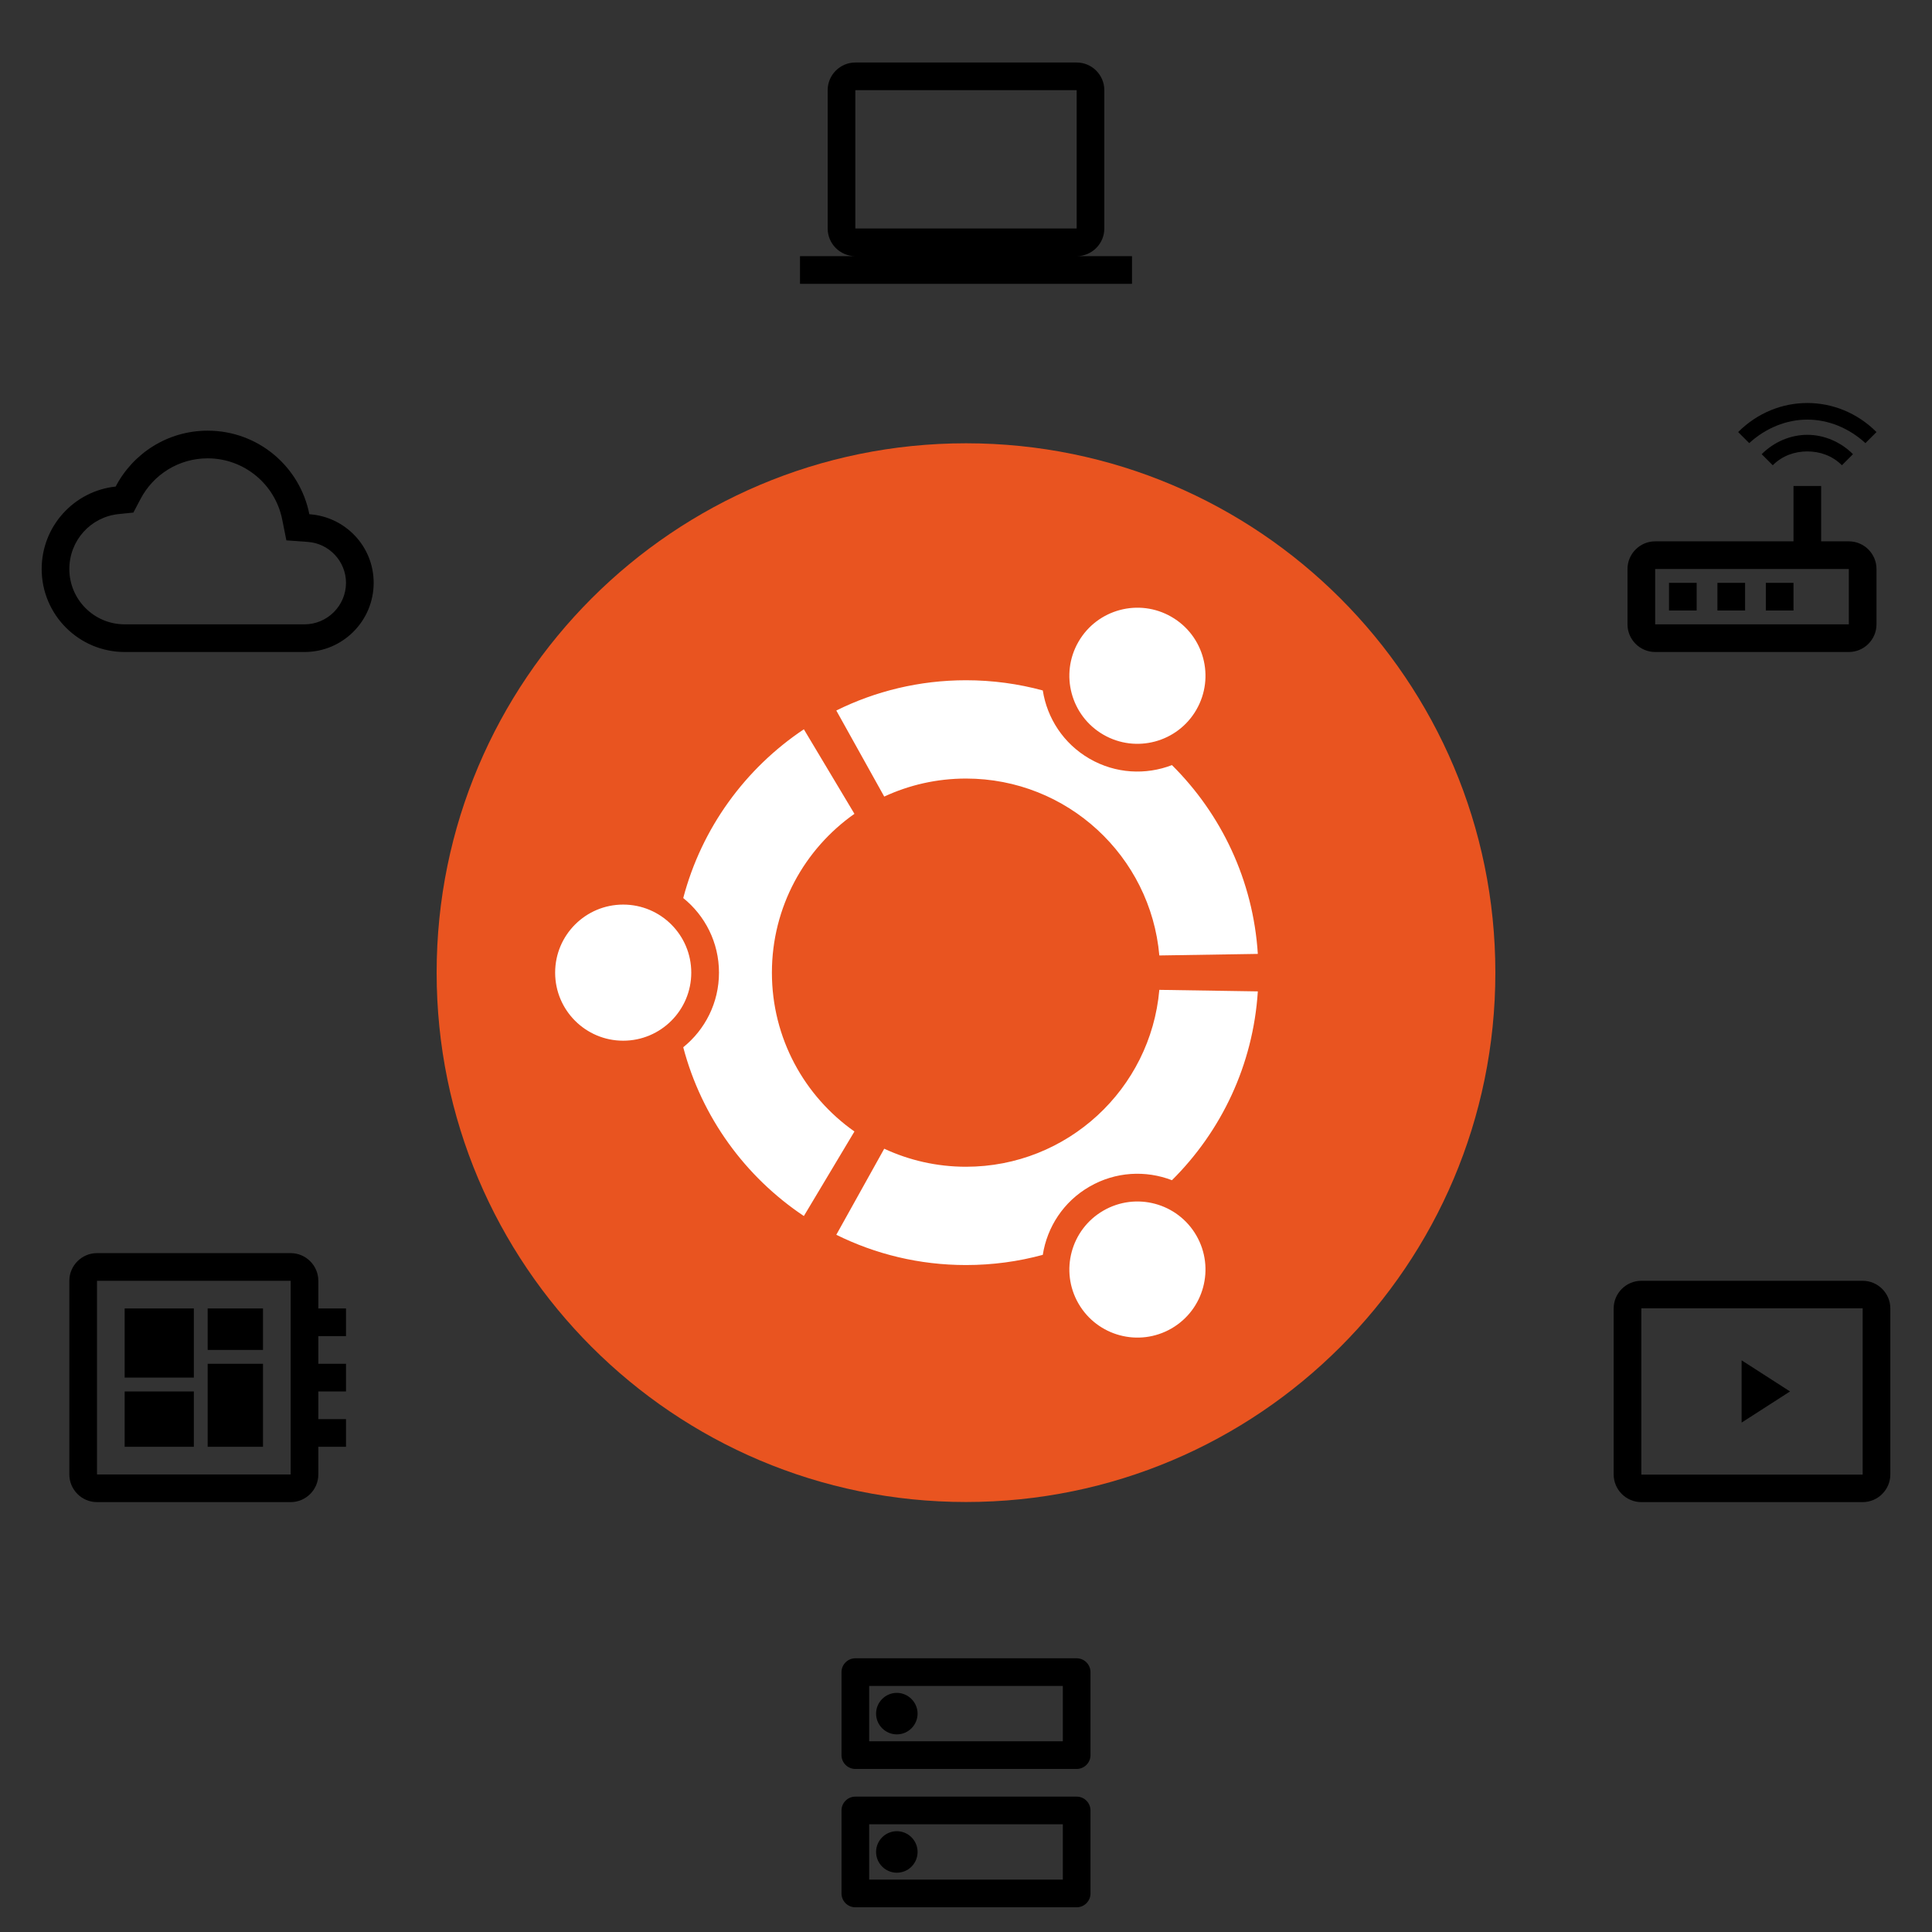
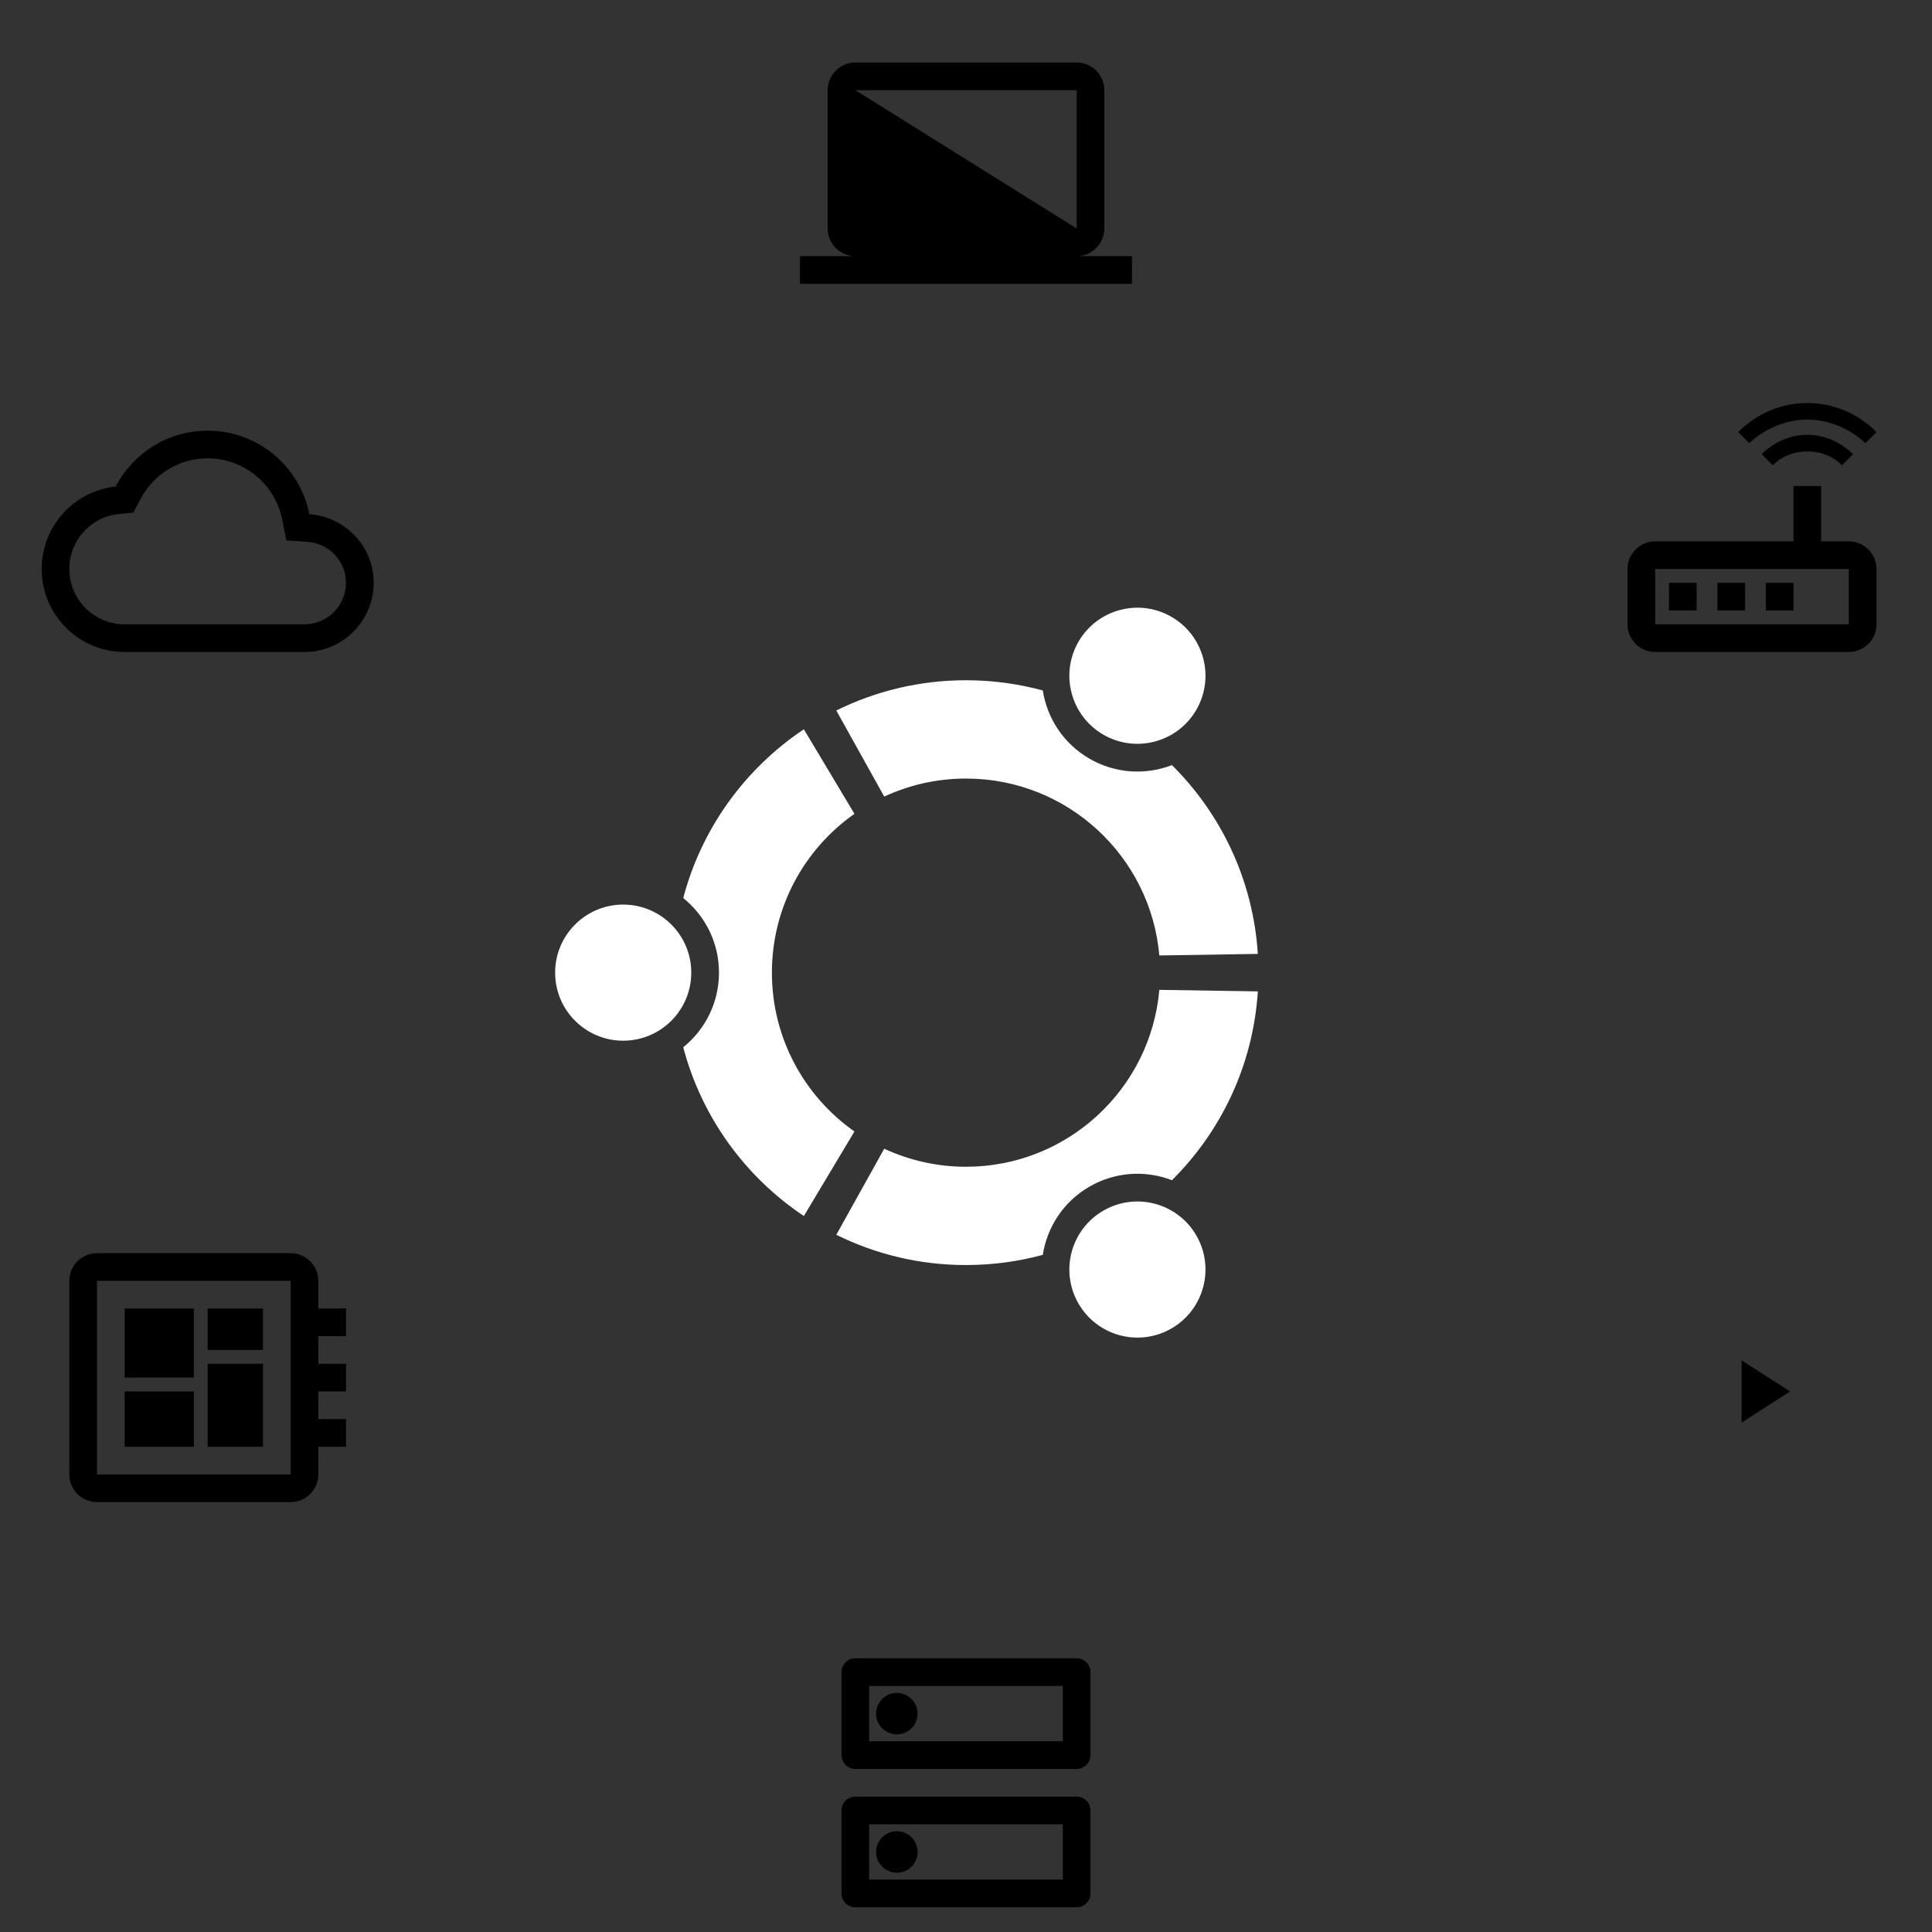
<svg xmlns="http://www.w3.org/2000/svg" version="1.1" width="500" height="500" viewBox="0 0 500 500" xml:space="preserve">
  <rect x="0" y="0" width="500" height="500" fill="#333333" stroke="none" />
  <desc>Created with Fabric.js 4.6.0</desc>
  <defs>
</defs>
  <g transform="matrix(2 0 0 2 391.71 98.13)" id="7tesBpoHzommtvOrjK0dJ">
    <path style="stroke: none; stroke-width: 1; stroke-dasharray: none; stroke-linecap: butt; stroke-dashoffset: 0; stroke-linejoin: miter; stroke-miterlimit: 4; fill: none; fill-rule: nonzero; opacity: 1;" vector-effect="non-scaling-stroke" transform=" translate(-12, -12)" d="M 0 0 L 24 0 L 24 24 L 0 24 L 0 0 z M 0 0 L 24 0 L 24 24 L 0 24 L 0 0 z" stroke-linecap="round" />
  </g>
  <g transform="matrix(2 0 0 2 11.59 279.39)" id="UDOXyVjwQdMqne125XIX1">
    <path style="stroke: none; stroke-width: 1; stroke-dasharray: none; stroke-linecap: butt; stroke-dashoffset: 0; stroke-linejoin: miter; stroke-miterlimit: 4; fill: none; fill-rule: nonzero; opacity: 1;" vector-effect="non-scaling-stroke" transform=" translate(-12, -12)" d="M 0 0 L 24 0 L 24 24 L 0 24 L 0 0 z M 0 0 L 24 0 L 24 24 L 0 24 L 0 0 z" stroke-linecap="round" />
  </g>
  <g transform="matrix(2 0 0 2 455.23 42.45)" id="wobKkoKs-r-W1W27t8wz5">
    <path style="stroke: none; stroke-width: 1; stroke-dasharray: none; stroke-linecap: butt; stroke-dashoffset: 0; stroke-linejoin: miter; stroke-miterlimit: 4; fill: none; fill-rule: nonzero; opacity: 1;" vector-effect="non-scaling-stroke" transform=" translate(-12, -12)" d="M 0 0 L 24 0 L 24 24 L 0 24 L 0 0 z" stroke-linecap="round" />
  </g>
  <g transform="matrix(2 0 0 2 388.15 191.21)" id="lxDihFOUsJjR_FY12j3o9">
-     <path style="stroke: none; stroke-width: 1; stroke-dasharray: none; stroke-linecap: butt; stroke-dashoffset: 0; stroke-linejoin: miter; stroke-miterlimit: 4; fill: none; fill-rule: nonzero; opacity: 1;" vector-effect="non-scaling-stroke" transform=" translate(-12, -12)" d="M 0 0 L 24 0 L 24 24 L 0 24 L 0 0 z" stroke-linecap="round" />
-   </g>
+     </g>
  <g transform="matrix(1 0 0 1 319.07 31.77)" id="g_XKFzeom79WO12j2iKO1">
-     <path style="stroke: none; stroke-width: 1; stroke-dasharray: none; stroke-linecap: butt; stroke-dashoffset: 0; stroke-linejoin: miter; stroke-miterlimit: 4; fill: none; fill-rule: nonzero; opacity: 1;" vector-effect="non-scaling-stroke" transform=" translate(-12, -12)" d="M 0 24 L 0 0 L 24 0 L 24 24 z" stroke-linecap="round" />
-   </g>
+     </g>
  <g transform="matrix(1.79 0 0 1.79 250 254.89)" id="l3DKX-lxG4a78LNor63YT">
    <g style="" vector-effect="non-scaling-stroke">
      <g transform="matrix(2 0 0 2 -109.64 -64.13)" id="2vO9KIV3aJfTDB722c0Ji">
        <path style="stroke: none; stroke-width: 1; stroke-dasharray: none; stroke-linecap: butt; stroke-dashoffset: 0; stroke-linejoin: miter; stroke-miterlimit: 4; fill: rgb(0,0,0); fill-rule: nonzero; opacity: 1;" vector-effect="non-scaling-stroke" transform=" translate(-12, -12)" d="M 12 6 C 14.62 6 16.88 7.86 17.39 10.43 L 17.69 11.93 L 19.22 12.04 C 20.78 12.14 22 13.45 22 15 C 22 16.65 20.65 18 19 18 L 6 18 C 3.79 18 2 16.21 2 14 C 2 11.95 3.53 10.24 5.56 10.03 L 6.63 9.92 L 7.13 8.97 C 8.08 7.14 9.94 6 12 6 M 12 4 C 9.11 4 6.6 5.64 5.35 8.04 C 2.34 8.36 0 10.91 0 14 C 0 17.31 2.69 20 6 20 L 19 20 C 21.76 20 24 17.76 24 15 C 24 12.36 21.95 10.22 19.35 10.04 C 18.67 6.59 15.64 4 12 4 z" stroke-linecap="round" />
      </g>
      <g transform="matrix(2 0 0 2 0 -117.36)" id="cINWE3AX3RBS2kny8VVyd">
-         <path style="stroke: none; stroke-width: 1; stroke-dasharray: none; stroke-linecap: butt; stroke-dashoffset: 0; stroke-linejoin: miter; stroke-miterlimit: 4; fill: rgb(0,0,0); fill-rule: nonzero; opacity: 1;" vector-effect="non-scaling-stroke" transform=" translate(-12, -12)" d="M 20 18 C 21.1 18 22 17.1 22 16 L 22 6 C 22 4.9 21.1 4 20 4 L 4 4 C 2.9 4 2 4.9 2 6 L 2 16 C 2 17.1 2.9 18 4 18 L 0 18 L 0 20 L 24 20 L 24 18 L 20 18 z M 4 6 L 20 6 L 20 16 L 4 16 L 4 6 z" stroke-linecap="round" />
+         <path style="stroke: none; stroke-width: 1; stroke-dasharray: none; stroke-linecap: butt; stroke-dashoffset: 0; stroke-linejoin: miter; stroke-miterlimit: 4; fill: rgb(0,0,0); fill-rule: nonzero; opacity: 1;" vector-effect="non-scaling-stroke" transform=" translate(-12, -12)" d="M 20 18 C 21.1 18 22 17.1 22 16 L 22 6 C 22 4.9 21.1 4 20 4 L 4 4 C 2.9 4 2 4.9 2 6 L 2 16 C 2 17.1 2.9 18 4 18 L 0 18 L 0 20 L 24 20 L 24 18 L 20 18 z M 4 6 L 20 6 L 20 16 L 4 6 z" stroke-linecap="round" />
      </g>
      <g transform="matrix(2 0 0 2 113.64 -66.13)" id="NuZcU2b63-30u2W0cKK7a">
        <path style="stroke: none; stroke-width: 1; stroke-dasharray: none; stroke-linecap: butt; stroke-dashoffset: 0; stroke-linejoin: miter; stroke-miterlimit: 4; fill: rgb(0,0,0); fill-rule: nonzero; opacity: 1;" vector-effect="non-scaling-stroke" transform=" translate(-12, -12)" d="M 16 4.2 C 17.5 4.2 19 4.8 20.2 5.9 L 21 5.1 C 19.6 3.7 17.8 3 16 3 C 14.2 3 12.4 3.7 11 5.1 L 11.8 5.9 C 13 4.8 14.5 4.2 16 4.2 z M 12.7 6.7 L 13.5 7.5 C 14.2 6.8 15.1 6.5 16 6.5 C 16.9 6.5 17.8 6.8 18.5 7.5 L 19.3 6.7 C 18.4 5.8 17.2 5.3 16 5.3 C 14.8 5.3 13.6 5.8 12.7 6.7 z M 19 13 L 17 13 L 17 9 L 15 9 L 15 13 L 5 13 C 3.9 13 3 13.9 3 15 L 3 19 C 3 20.1 3.9 21 5 21 L 19 21 C 20.1 21 21 20.1 21 19 L 21 15 C 21 13.9 20.1 13 19 13 z M 19 19 L 5 19 L 5 15 L 19 15 L 19 19 z M 6 16 L 8 16 L 8 18 L 6 18 z M 9.5 16 L 11.5 16 L 11.5 18 L 9.5 18 z M 13 16 L 15 16 L 15 18 L 13 18 z" stroke-linecap="round" />
      </g>
      <g transform="matrix(0.54 0 0 0.54 0 -1.77)" id="NFMSePiPjYL9NXVdHldu2">
        <g style="" vector-effect="non-scaling-stroke">
          <g transform="matrix(1 0 0 1 0 0)" id="P5FUjEQfq9l3tOyaGBBzl">
-             <path style="stroke: none; stroke-width: 1; stroke-dasharray: none; stroke-linecap: butt; stroke-dashoffset: 0; stroke-linejoin: miter; stroke-miterlimit: 4; fill: rgb(233,84,32); fill-rule: nonzero; opacity: 1;" vector-effect="non-scaling-stroke" transform=" translate(-212.6, -212.6)" d="M 354.331 212.595 C 354.331 290.874 290.881 354.33 212.602 354.33 C 134.323 354.33 70.867 290.874 70.867 212.595 C 70.867 134.321 134.324 70.867 212.602 70.867 C 290.881 70.867 354.331 134.32 354.331 212.595 z" stroke-linecap="round" />
-           </g>
+             </g>
          <g transform="matrix(1 0 0 1 -15.93 0)" id="nKAVkPXJrQYT5knjBypgO">
            <path style="stroke: none; stroke-width: 1; stroke-dasharray: none; stroke-linecap: butt; stroke-dashoffset: 0; stroke-linejoin: miter; stroke-miterlimit: 4; fill: rgb(255,255,255); fill-rule: nonzero; opacity: 1;" vector-effect="non-scaling-stroke" transform=" translate(-196.67, -212.6)" d="M 139.043 212.595 C 139.043 222.659 130.884 230.82 120.813 230.82 C 110.754 230.82 102.595 222.66 102.595 212.595 C 102.595 202.535 110.754 194.376 120.813 194.376 C 130.884 194.376 139.043 202.535 139.043 212.595 z M 242.717 301.201 C 247.75 309.91 258.89 312.897 267.606 307.871 C 276.321 302.838 279.307 291.692 274.275 282.976 C 269.243 274.261 258.102 271.281 249.387 276.313 C 240.671 281.346 237.685 292.486 242.717 301.201 z M 274.274 142.219 C 279.306 133.502 276.326 122.359 267.605 117.332 C 258.895 112.3 247.75 115.286 242.716 123.999 C 237.684 132.714 240.67 143.856 249.386 148.888 C 258.102 153.92 269.248 150.934 274.274 142.219 z M 212.602 160.632 C 239.755 160.632 262.036 181.446 264.363 207.996 L 290.735 207.58 C 289.483 187.853 280.926 170.111 267.74 157.029 C 260.76 159.722 252.661 159.356 245.674 155.319 C 238.682 151.282 234.315 144.448 233.16 137.044 C 226.606 135.264 219.712 134.311 212.602 134.311 C 200.131 134.311 188.343 137.227 177.875 142.414 L 190.707 165.457 C 197.357 162.367 204.784 160.632 212.602 160.632 z M 160.633 212.595 C 160.633 195.018 169.367 179.474 182.73 170.075 L 169.19 147.441 C 153.506 157.915 141.823 173.892 136.894 192.624 C 142.727 197.321 146.464 204.521 146.464 212.596 C 146.464 220.676 142.726 227.876 136.894 232.574 C 141.823 251.305 153.506 267.282 169.19 277.762 L 182.73 255.128 C 169.367 245.722 160.633 230.184 160.633 212.595 z M 212.602 264.568 C 204.785 264.568 197.358 262.834 190.707 259.738 L 177.875 282.781 C 188.343 287.972 200.13 290.885 212.602 290.885 C 219.711 290.885 226.606 289.939 233.16 288.156 C 234.314 280.747 238.681 273.913 245.674 269.883 C 252.661 265.846 260.76 265.479 267.74 268.172 C 280.927 255.084 289.483 237.342 290.735 217.615 L 264.363 217.206 C 262.035 243.749 239.755 264.568 212.602 264.568 z" stroke-linecap="round" />
          </g>
        </g>
      </g>
      <g transform="matrix(2 0 0 2 0 115.36)" id="Lnp2Hgxy6PkEkAUCKqAil">
        <path style="stroke: none; stroke-width: 1; stroke-dasharray: none; stroke-linecap: butt; stroke-dashoffset: 0; stroke-linejoin: miter; stroke-miterlimit: 4; fill: rgb(0,0,0); fill-rule: nonzero; opacity: 1;" vector-effect="non-scaling-stroke" transform=" translate(-12, -12)" d="M 19 15 L 19 19 L 5 19 L 5 15 L 19 15 M 20 13 L 4 13 C 3.45 13 3 13.45 3 14 L 3 20 C 3 20.55 3.45 21 4 21 L 20 21 C 20.55 21 21 20.55 21 20 L 21 14 C 21 13.45 20.55 13 20 13 z M 7 18.5 C 6.18 18.5 5.5 17.83 5.5 17 C 5.5 16.17 6.18 15.5 7 15.5 C 7.82 15.5 8.5 16.17 8.5 17 C 8.5 17.83 7.83 18.5 7 18.5 z M 19 5 L 19 9 L 5 9 L 5 5 L 19 5 M 20 3 L 4 3 C 3.45 3 3 3.45 3 4 L 3 10 C 3 10.55 3.45 11 4 11 L 20 11 C 20.55 11 21 10.55 21 10 L 21 4 C 21 3.45 20.55 3 20 3 z M 7 8.5 C 6.18 8.5 5.5 7.83 5.5 7 C 5.5 6.17 6.18 5.5 7 5.5 C 7.82 5.5 8.5 6.18 8.5 7 C 8.5 7.82 7.83 8.5 7 8.5 z" stroke-linecap="round" />
      </g>
      <g transform="matrix(1 0 0 1 113.64 58.78)" id="NWlLh_VEQAjQVk_thwcxS">
        <g style="" vector-effect="non-scaling-stroke">
          <g transform="matrix(1 0 0 1 0 0)" id="VbDQ0ayXxGgj3cSuOUwi-">
            <path style="stroke: none; stroke-width: 1; stroke-dasharray: none; stroke-linecap: butt; stroke-dashoffset: 0; stroke-linejoin: miter; stroke-miterlimit: 4; fill: none; fill-rule: nonzero; opacity: 1;" vector-effect="non-scaling-stroke" transform=" translate(-12, -12)" d="M 0 24 L 0 0 L 24 0 L 24 24 z" stroke-linecap="round" />
          </g>
          <g transform="matrix(1 0 0 1 2 0)" id="L_Umo44YimgzmdP7i3ite">
            <path style="stroke: none; stroke-width: 1; stroke-dasharray: none; stroke-linecap: butt; stroke-dashoffset: 0; stroke-linejoin: miter; stroke-miterlimit: 4; fill: rgb(0,0,0); fill-rule: nonzero; opacity: 1;" vector-effect="non-scaling-stroke" transform=" translate(-13, -12)" d="M 9.5 7.5 L 9.5 16.5 L 16.5 12 z" stroke-linecap="round" />
          </g>
          <g transform="matrix(2 0 0 2 0 0)" id="Ia1kjWjJWf3NM3KIfWGWh">
-             <path style="stroke: none; stroke-width: 1; stroke-dasharray: none; stroke-linecap: butt; stroke-dashoffset: 0; stroke-linejoin: miter; stroke-miterlimit: 4; fill: rgb(0,0,0); fill-rule: nonzero; opacity: 1;" vector-effect="non-scaling-stroke" transform=" translate(-12, -12)" d="M 20 4 L 4 4 C 2.9 4 2 4.9 2 6 L 2 18 C 2 19.1 2.9 20 4 20 L 20 20 C 21.1 20 22 19.1 22 18 L 22 6 C 22 4.9 21.1 4 20 4 z M 20 18.01 L 4 18.01 L 4 5.99 L 20 5.99 L 20 18.01 z" stroke-linecap="round" />
-           </g>
+             </g>
        </g>
      </g>
      <g transform="matrix(2 0 0 2 -109.64 56.78)" id="rOkRG-AbfwyO53id9l6uA">
        <path style="stroke: none; stroke-width: 1; stroke-dasharray: none; stroke-linecap: butt; stroke-dashoffset: 0; stroke-linejoin: miter; stroke-miterlimit: 4; fill: rgb(0,0,0); fill-rule: nonzero; opacity: 1;" vector-effect="non-scaling-stroke" transform=" translate(-12, -12)" d="M 22 9 L 22 7 L 20 7 L 20 5 C 20 3.9 19.1 3 18 3 L 4 3 C 2.9 3 2 3.9 2 5 L 2 19 C 2 20.1 2.9 21 4 21 L 18 21 C 19.1 21 20 20.1 20 19 L 20 17 L 22 17 L 22 15 L 20 15 L 20 13 L 22 13 L 22 11 L 20 11 L 20 9 L 22 9 z M 18 19 L 4 19 L 4 5 L 18 5 L 18 19 z M 6 13 L 11 13 L 11 17 L 6 17 L 6 13 z M 12 7 L 16 7 L 16 10 L 12 10 L 12 7 z M 6 7 L 11 7 L 11 12 L 6 12 L 6 7 z M 12 11 L 16 11 L 16 17 L 12 17 L 12 11 z" stroke-linecap="round" />
      </g>
    </g>
  </g>
</svg>